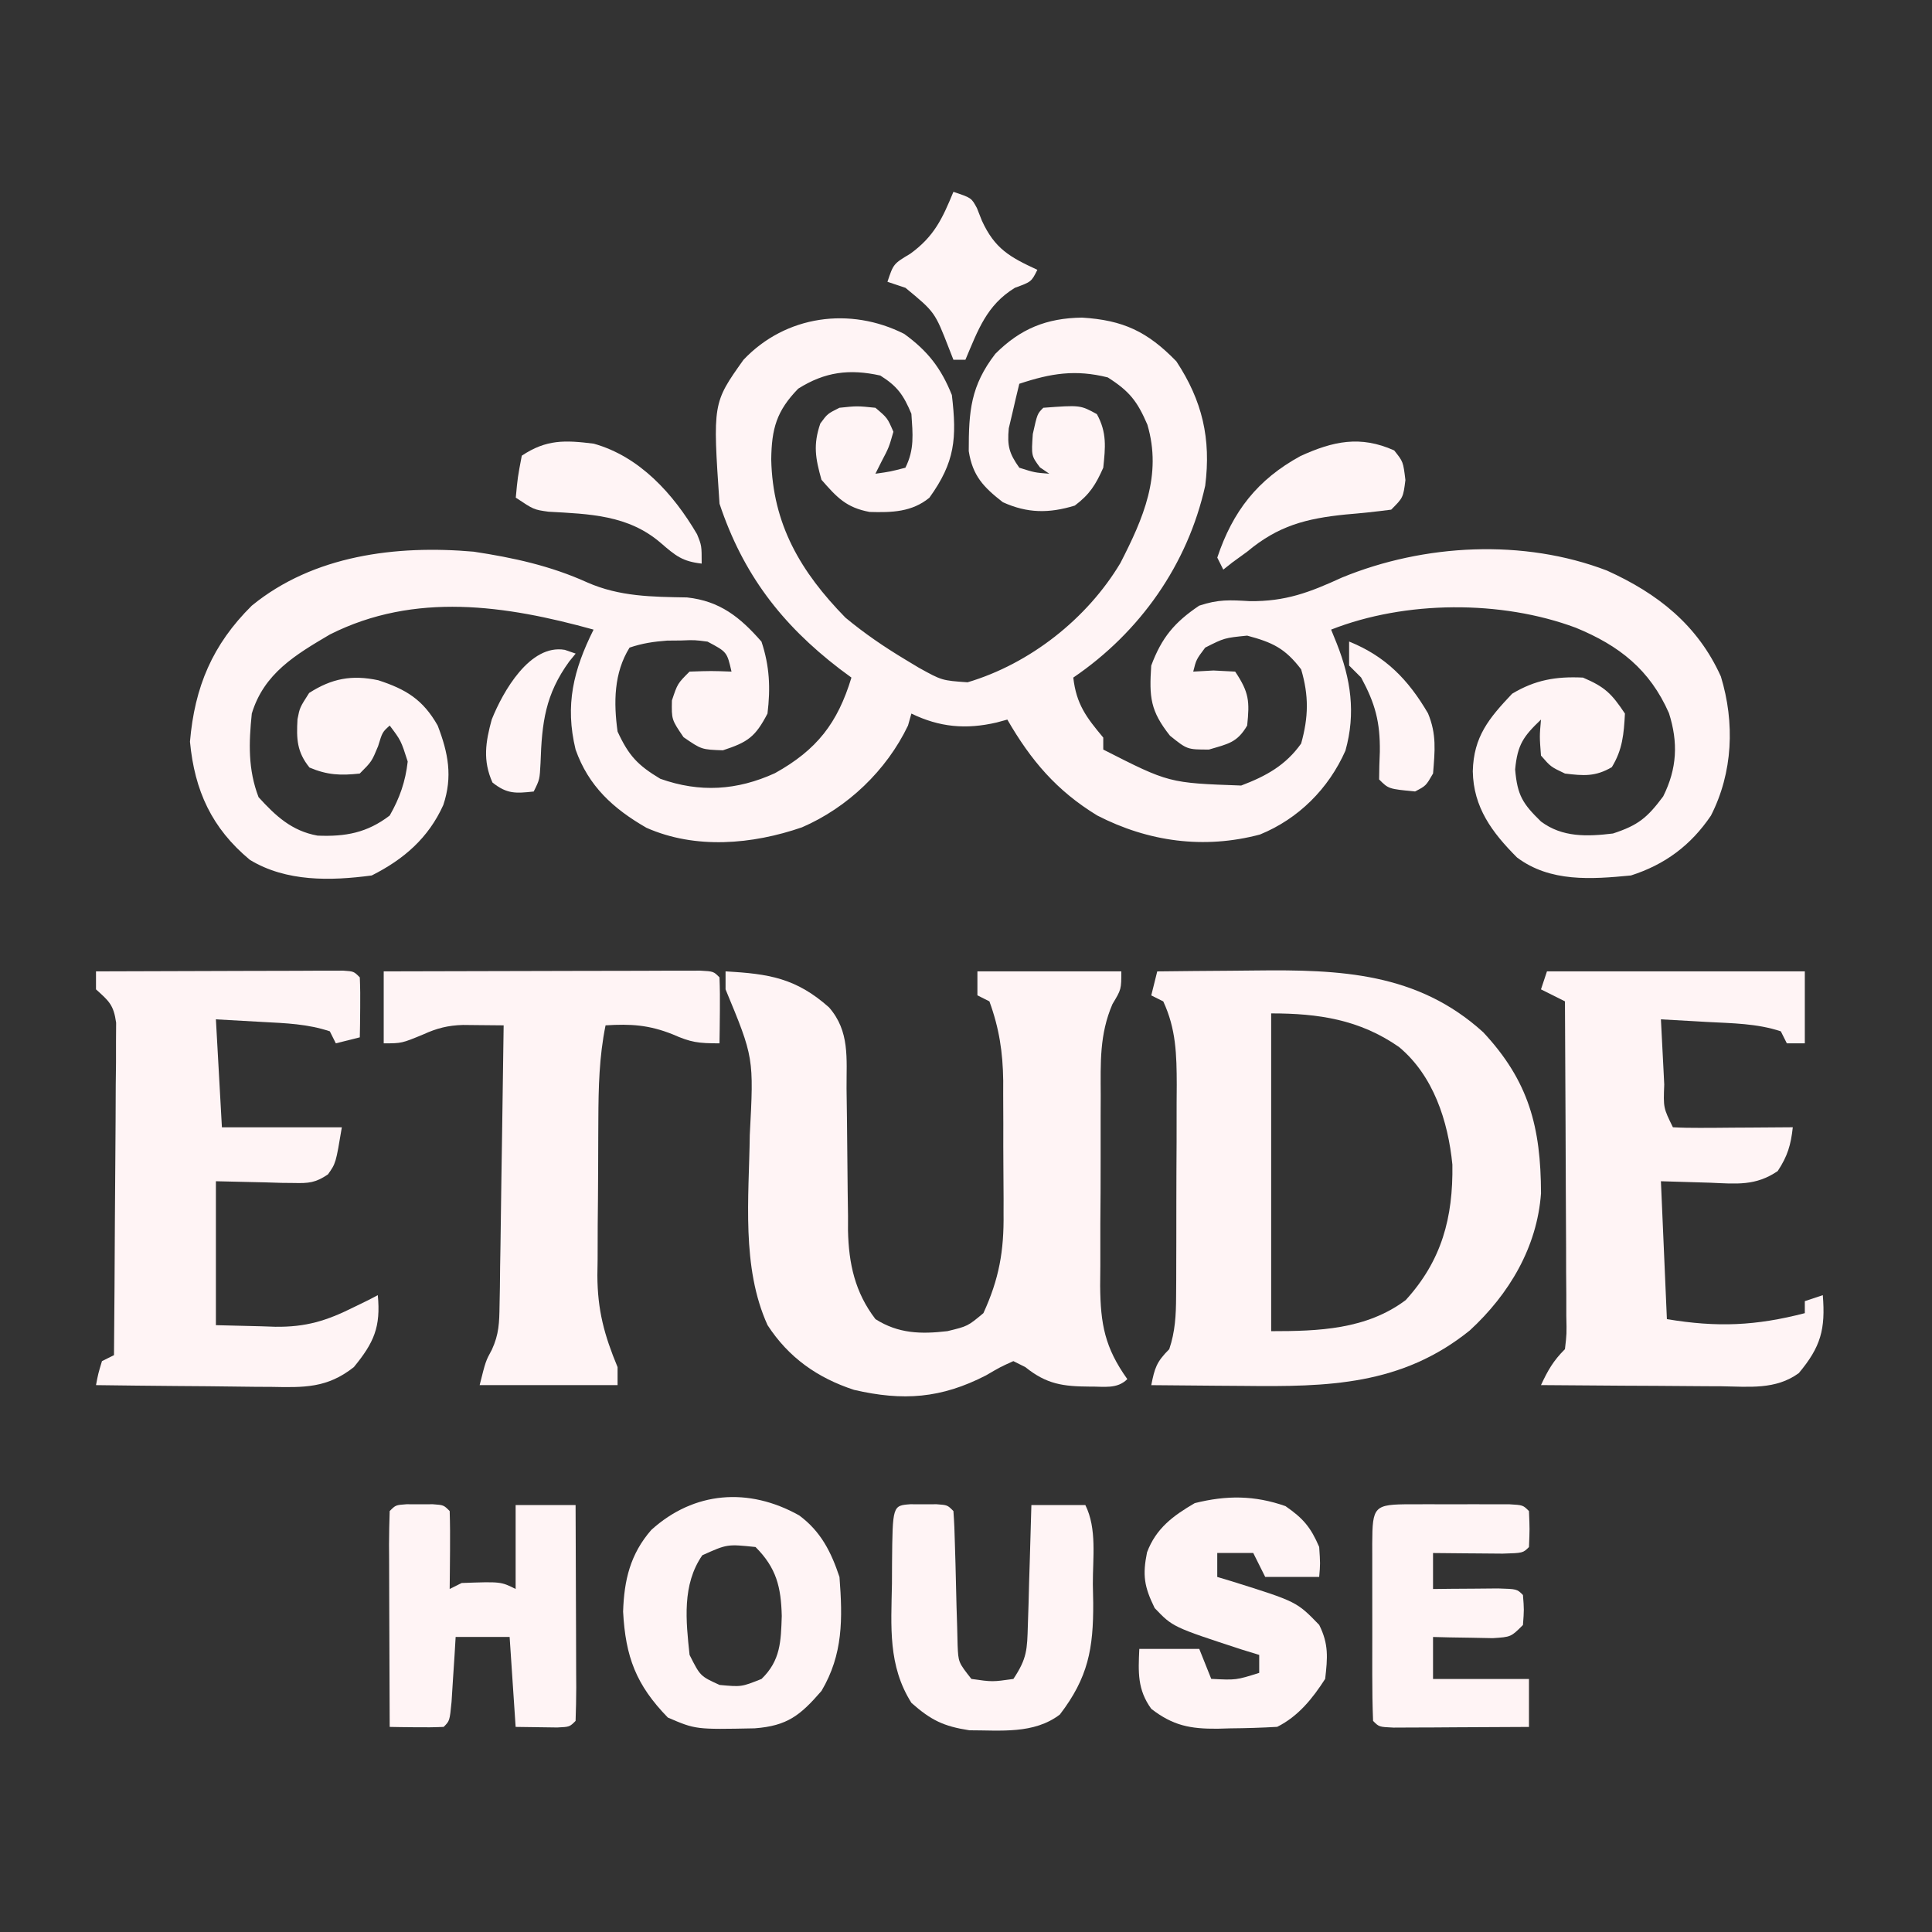
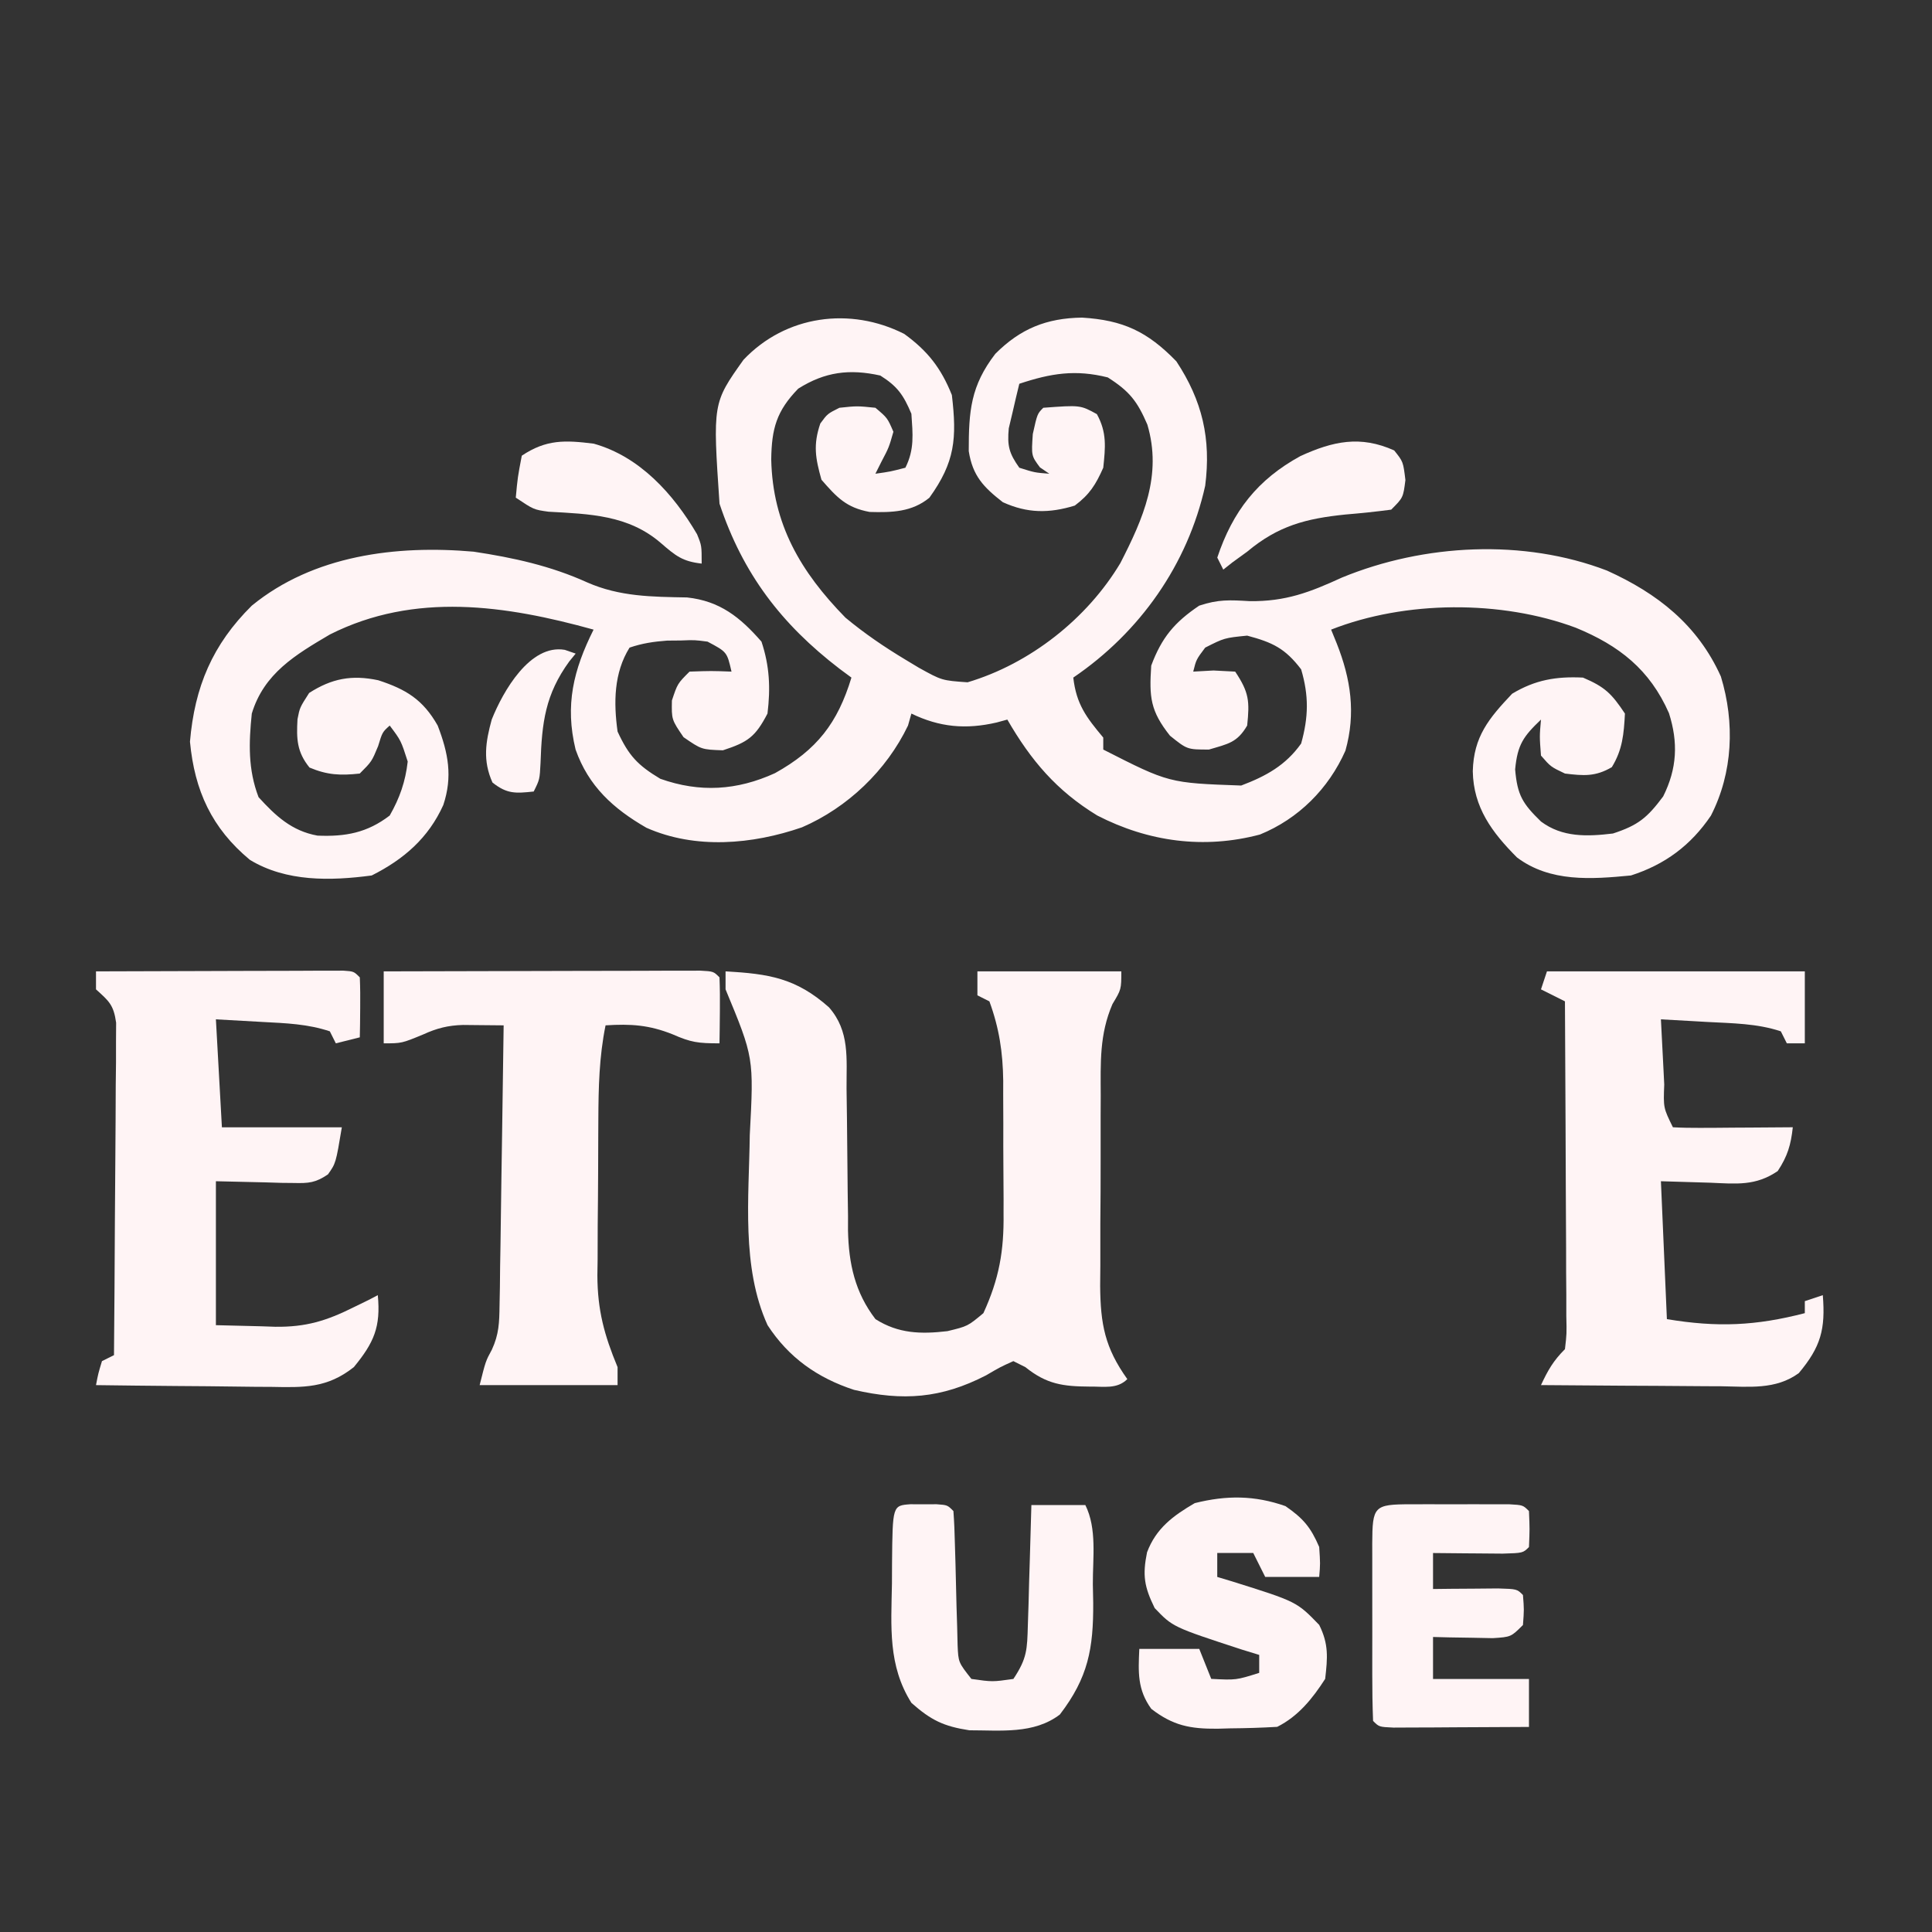
<svg xmlns="http://www.w3.org/2000/svg" width="64" height="64" viewBox="0 0 64 64" fill="none">
  <rect x="0" y="0" width="64" height="64" fill="#333333" stroke="none" />
  <path d="M29.955 11.062C30.732 11.626 31.175 12.195 31.532 13.086C31.701 14.524 31.637 15.307 30.787 16.488C30.209 16.962 29.546 16.981 28.808 16.959C28.038 16.817 27.725 16.481 27.212 15.892C27.011 15.177 26.933 14.734 27.174 14.029C27.41 13.707 27.41 13.707 27.807 13.508C28.391 13.446 28.391 13.446 28.999 13.508C29.396 13.843 29.396 13.843 29.595 14.303C29.446 14.824 29.446 14.824 29.198 15.296C29.132 15.427 29.067 15.558 28.999 15.693C29.49 15.624 29.49 15.624 29.992 15.494C30.297 14.886 30.236 14.379 30.191 13.707C29.929 13.085 29.731 12.799 29.161 12.44C28.141 12.214 27.328 12.316 26.442 12.875C25.724 13.614 25.561 14.196 25.548 15.221C25.595 17.369 26.521 18.942 28.006 20.46C28.637 20.984 29.29 21.429 29.992 21.851C30.212 21.983 30.212 21.983 30.437 22.119C31.201 22.542 31.201 22.542 32.052 22.602C34.119 21.988 36.014 20.493 37.114 18.652C37.872 17.174 38.503 15.74 38.008 14.066C37.675 13.294 37.42 12.962 36.696 12.502C35.625 12.235 34.819 12.363 33.766 12.713C33.688 13.027 33.615 13.342 33.543 13.657C33.501 13.832 33.46 14.007 33.417 14.188C33.362 14.772 33.429 15.019 33.766 15.494C34.274 15.655 34.274 15.655 34.76 15.693C34.606 15.588 34.606 15.588 34.449 15.482C34.164 15.097 34.164 15.097 34.213 14.377C34.362 13.707 34.362 13.707 34.561 13.508C35.786 13.417 35.786 13.417 36.336 13.719C36.671 14.33 36.618 14.811 36.547 15.494C36.298 16.055 36.094 16.381 35.604 16.748C34.752 17.009 34.033 17.006 33.22 16.636C32.579 16.137 32.22 15.764 32.091 14.944C32.09 13.619 32.154 12.782 32.972 11.72C33.802 10.89 34.663 10.538 35.844 10.521C37.203 10.605 38.007 10.98 38.968 11.969C39.829 13.275 40.122 14.532 39.924 16.09C39.345 18.696 37.765 20.943 35.554 22.446C35.655 23.328 35.985 23.762 36.547 24.433C36.547 24.564 36.547 24.695 36.547 24.83C38.722 25.937 38.722 25.937 41.116 26.022C41.938 25.711 42.589 25.353 43.102 24.631C43.347 23.753 43.361 23.049 43.102 22.173C42.571 21.477 42.158 21.281 41.314 21.056C40.559 21.132 40.559 21.132 39.924 21.453C39.627 21.848 39.627 21.848 39.527 22.248C39.859 22.229 39.859 22.229 40.197 22.211C40.553 22.229 40.553 22.229 40.917 22.248C41.377 22.937 41.399 23.226 41.314 24.035C40.982 24.602 40.685 24.641 40.048 24.83C39.328 24.83 39.328 24.83 38.757 24.371C38.107 23.549 38.066 23.101 38.136 22.049C38.483 21.119 38.905 20.616 39.725 20.063C40.362 19.851 40.738 19.875 41.401 19.914C42.59 19.927 43.387 19.622 44.454 19.132C47.177 18.013 50.472 17.842 53.233 18.901C54.908 19.658 56.236 20.7 57.006 22.409C57.473 23.94 57.406 25.593 56.676 27.02C56.011 28.003 55.154 28.64 54.027 29.001C52.712 29.128 51.351 29.229 50.253 28.405C49.425 27.575 48.809 26.747 48.788 25.55C48.816 24.401 49.319 23.797 50.092 22.98C50.857 22.521 51.549 22.403 52.438 22.446C53.167 22.757 53.386 22.975 53.828 23.638C53.792 24.312 53.75 24.832 53.394 25.413C52.85 25.732 52.46 25.7 51.842 25.625C51.37 25.401 51.37 25.401 51.047 25.029C50.998 24.395 50.998 24.395 51.047 23.837C50.466 24.393 50.269 24.662 50.191 25.488C50.263 26.343 50.44 26.623 51.047 27.214C51.756 27.745 52.581 27.713 53.431 27.611C54.266 27.338 54.567 27.09 55.095 26.382C55.556 25.459 55.596 24.596 55.286 23.623C54.652 22.182 53.638 21.385 52.202 20.795C49.729 19.872 46.553 19.89 44.095 20.857C44.157 21.009 44.218 21.16 44.282 21.317C44.748 22.496 44.918 23.624 44.569 24.867C44.011 26.127 43.014 27.124 41.737 27.645C39.884 28.136 38.041 27.886 36.349 27.015C35.002 26.194 34.154 25.194 33.369 23.837C33.252 23.869 33.135 23.901 33.014 23.934C31.997 24.169 31.127 24.092 30.191 23.638C30.136 23.835 30.136 23.835 30.079 24.035C29.367 25.521 28.078 26.753 26.567 27.406C24.923 27.974 23.038 28.141 21.414 27.421C20.316 26.789 19.496 26.045 19.067 24.83C18.71 23.357 18.994 22.196 19.663 20.857C16.759 20.052 13.743 19.6 10.93 21.017C9.785 21.691 8.743 22.309 8.341 23.638C8.241 24.609 8.213 25.488 8.565 26.407C9.13 27.028 9.665 27.528 10.518 27.681C11.441 27.72 12.162 27.589 12.91 27.015C13.241 26.436 13.431 25.891 13.506 25.227C13.283 24.531 13.283 24.531 12.91 24.035C12.667 24.252 12.667 24.252 12.525 24.718C12.314 25.227 12.314 25.227 11.917 25.625C11.278 25.694 10.847 25.676 10.253 25.426C9.834 24.91 9.818 24.477 9.855 23.825C9.93 23.44 9.93 23.44 10.241 22.955C10.99 22.475 11.651 22.348 12.53 22.534C13.448 22.833 14.011 23.173 14.499 24.035C14.85 24.948 14.999 25.725 14.685 26.667C14.191 27.762 13.375 28.467 12.314 29.001C10.951 29.182 9.484 29.216 8.278 28.484C7.015 27.435 6.446 26.193 6.293 24.569C6.447 22.755 7.038 21.352 8.341 20.063C10.384 18.392 13.129 18.05 15.691 18.275C17.003 18.473 18.241 18.744 19.452 19.293C20.529 19.767 21.601 19.77 22.759 19.791C23.848 19.909 24.516 20.444 25.225 21.255C25.494 22.062 25.527 22.794 25.424 23.638C25.021 24.411 24.775 24.584 23.947 24.855C23.239 24.83 23.239 24.83 22.643 24.42C22.246 23.837 22.246 23.837 22.258 23.204C22.444 22.645 22.444 22.645 22.842 22.248C23.562 22.223 23.562 22.223 24.232 22.248C24.083 21.597 24.083 21.597 23.438 21.255C23.011 21.199 23.011 21.199 22.556 21.217C22.405 21.219 22.253 21.22 22.098 21.221C21.655 21.254 21.275 21.31 20.855 21.453C20.332 22.291 20.325 23.279 20.458 24.234C20.826 25.03 21.122 25.348 21.873 25.798C23.185 26.263 24.413 26.186 25.672 25.612C27.059 24.84 27.746 23.956 28.205 22.446C28.01 22.302 28.01 22.302 27.812 22.155C25.884 20.676 24.61 19.011 23.835 16.686C23.609 13.353 23.609 13.353 24.629 11.919C26.028 10.441 28.167 10.155 29.955 11.062Z" fill="#FFF4F5" />
  <path d="M24.035 32.178C25.464 32.258 26.367 32.397 27.462 33.37C28.156 34.164 28.038 35.062 28.043 36.06C28.047 36.404 28.052 36.747 28.057 37.091C28.064 37.632 28.07 38.172 28.073 38.712C28.076 39.235 28.084 39.758 28.092 40.281C28.092 40.44 28.092 40.599 28.091 40.764C28.115 41.858 28.321 42.813 29.001 43.698C29.761 44.18 30.508 44.199 31.385 44.096C32.057 43.933 32.057 43.933 32.576 43.5C33.098 42.364 33.26 41.437 33.244 40.197C33.245 40.039 33.245 39.882 33.245 39.719C33.244 39.389 33.242 39.058 33.239 38.727C33.234 38.224 33.235 37.721 33.236 37.218C33.235 36.895 33.234 36.572 33.232 36.249C33.232 36.1 33.232 35.952 33.233 35.799C33.22 34.855 33.1 34.06 32.775 33.171C32.644 33.105 32.513 33.04 32.378 32.972C32.378 32.71 32.378 32.448 32.378 32.178C33.951 32.178 35.524 32.178 37.145 32.178C37.145 32.774 37.145 32.774 36.852 33.261C36.417 34.271 36.46 35.204 36.463 36.292C36.462 36.517 36.461 36.741 36.46 36.972C36.459 37.445 36.459 37.919 36.46 38.392C36.462 39.114 36.456 39.836 36.45 40.559C36.45 41.02 36.45 41.48 36.45 41.941C36.448 42.156 36.446 42.371 36.444 42.593C36.455 43.866 36.599 44.642 37.344 45.685C37.003 46.025 36.566 45.926 36.102 45.933C35.218 45.927 34.674 45.858 33.967 45.288C33.77 45.189 33.77 45.189 33.569 45.089C33.139 45.283 33.139 45.283 32.663 45.561C31.178 46.326 29.915 46.417 28.291 46.041C27.08 45.645 26.124 44.972 25.426 43.897C24.552 41.971 24.812 39.671 24.837 37.604C24.973 35.036 24.973 35.036 24.035 32.774C24.035 32.577 24.035 32.38 24.035 32.178Z" fill="#FFF4F5" />
-   <path d="M38.335 32.179C39.144 32.169 39.953 32.162 40.761 32.157C41.035 32.156 41.309 32.153 41.584 32.149C44.394 32.115 46.957 32.217 49.134 34.195C50.646 35.815 51.042 37.338 51.048 39.529C50.919 41.316 49.992 42.872 48.689 44.072C46.428 45.896 43.985 45.942 41.203 45.91C40.905 45.908 40.607 45.906 40.309 45.904C39.585 45.9 38.861 45.893 38.137 45.885C38.251 45.316 38.308 45.118 38.733 44.693C38.93 44.109 38.957 43.566 38.96 42.952C38.961 42.765 38.963 42.578 38.964 42.386C38.964 42.185 38.964 41.984 38.965 41.777C38.965 41.57 38.966 41.362 38.967 41.148C38.968 40.709 38.968 40.27 38.968 39.831C38.968 39.16 38.972 38.49 38.976 37.819C38.976 37.392 38.977 36.965 38.977 36.538C38.978 36.339 38.98 36.139 38.981 35.933C38.978 34.943 38.961 34.087 38.534 33.172C38.403 33.107 38.272 33.041 38.137 32.974C38.202 32.712 38.268 32.45 38.335 32.179ZM42.109 33.57C42.109 37.044 42.109 40.518 42.109 44.097C43.676 44.097 45.261 44.045 46.566 43.067C47.758 41.759 48.139 40.338 48.112 38.578C47.969 37.134 47.483 35.631 46.343 34.682C45.035 33.773 43.677 33.57 42.109 33.57Z" fill="#FFF4F5" />
  <path d="M3.18 32.178C4.392 32.173 5.605 32.17 6.818 32.167C7.231 32.166 7.644 32.165 8.057 32.163C8.649 32.161 9.241 32.16 9.833 32.159C10.112 32.157 10.112 32.157 10.396 32.156C10.567 32.156 10.738 32.156 10.914 32.156C11.141 32.155 11.141 32.155 11.373 32.154C11.721 32.178 11.721 32.178 11.919 32.377C11.934 32.712 11.936 33.047 11.932 33.382C11.93 33.565 11.928 33.748 11.927 33.936C11.924 34.077 11.922 34.218 11.919 34.363C11.657 34.429 11.395 34.494 11.125 34.562C11.027 34.365 11.027 34.365 10.926 34.164C10.189 33.919 9.474 33.895 8.704 33.854C8.192 33.825 7.68 33.797 7.152 33.767C7.218 34.947 7.283 36.127 7.351 37.343C8.662 37.343 9.973 37.343 11.324 37.343C11.125 38.534 11.125 38.534 10.864 38.903C10.453 39.182 10.226 39.2 9.732 39.188C9.597 39.187 9.461 39.185 9.321 39.184C9.15 39.179 8.98 39.173 8.803 39.168C8.259 39.155 7.714 39.143 7.152 39.13C7.152 40.703 7.152 42.277 7.152 43.898C7.648 43.91 8.144 43.922 8.655 43.935C8.808 43.94 8.961 43.946 9.119 43.951C10.135 43.963 10.812 43.756 11.721 43.302C11.961 43.185 11.961 43.185 12.205 43.066C12.307 43.013 12.41 42.959 12.515 42.904C12.616 43.957 12.389 44.475 11.721 45.288C10.834 45.99 10.06 45.963 8.98 45.942C8.73 45.941 8.73 45.941 8.476 45.94C7.948 45.936 7.42 45.929 6.892 45.921C6.533 45.918 6.173 45.915 5.814 45.913C4.936 45.906 4.058 45.896 3.18 45.884C3.254 45.499 3.254 45.499 3.378 45.089C3.575 44.991 3.575 44.991 3.776 44.891C3.789 43.399 3.8 41.907 3.806 40.415C3.81 39.722 3.814 39.03 3.821 38.337C3.828 37.541 3.831 36.745 3.834 35.948C3.837 35.699 3.84 35.45 3.843 35.194C3.843 34.963 3.843 34.733 3.843 34.495C3.845 34.292 3.846 34.089 3.847 33.879C3.764 33.286 3.611 33.163 3.18 32.774C3.18 32.577 3.18 32.381 3.18 32.178Z" fill="#FFF4F5" />
  <path d="M51.245 32.178C54.064 32.178 56.883 32.178 59.787 32.178C59.787 32.964 59.787 33.751 59.787 34.561C59.59 34.561 59.393 34.561 59.191 34.561C59.093 34.365 59.093 34.365 58.992 34.164C58.205 33.902 57.382 33.898 56.559 33.854C56.411 33.845 56.263 33.837 56.111 33.828C55.747 33.807 55.383 33.787 55.02 33.767C55.047 34.325 55.077 34.884 55.106 35.443C55.114 35.602 55.122 35.761 55.13 35.926C55.1 36.697 55.1 36.697 55.417 37.342C55.712 37.359 56.009 37.363 56.305 37.362C56.573 37.361 56.573 37.361 56.846 37.36C57.034 37.358 57.222 37.356 57.416 37.355C57.698 37.353 57.698 37.353 57.987 37.352C58.455 37.349 58.922 37.346 59.389 37.342C59.325 37.927 59.216 38.297 58.89 38.792C58.16 39.292 57.52 39.216 56.658 39.179C56.117 39.163 55.577 39.147 55.02 39.13C55.085 40.638 55.151 42.145 55.218 43.698C56.892 43.977 58.164 43.92 59.787 43.5C59.787 43.369 59.787 43.238 59.787 43.102C59.983 43.037 60.18 42.971 60.383 42.904C60.473 44.035 60.319 44.612 59.588 45.486C58.82 46.047 57.93 45.934 57.021 45.922C56.851 45.922 56.68 45.921 56.504 45.92C55.959 45.918 55.415 45.913 54.871 45.908C54.501 45.906 54.131 45.904 53.762 45.903C52.857 45.898 51.952 45.892 51.047 45.883C51.276 45.393 51.454 45.079 51.841 44.692C51.9 44.185 51.9 44.185 51.886 43.589C51.886 43.358 51.886 43.128 51.886 42.89C51.884 42.64 51.882 42.39 51.88 42.133C51.88 41.877 51.879 41.622 51.879 41.359C51.877 40.681 51.873 40.002 51.869 39.324C51.865 38.631 51.863 37.939 51.861 37.247C51.856 35.888 51.85 34.529 51.841 33.171C51.579 33.04 51.317 32.909 51.047 32.774C51.112 32.577 51.178 32.38 51.245 32.178Z" fill="#FFF4F5" />
  <path d="M12.711 32.178C14.263 32.173 15.815 32.17 17.368 32.167C17.896 32.166 18.425 32.165 18.953 32.163C19.711 32.161 20.469 32.16 21.227 32.159C21.584 32.157 21.584 32.157 21.948 32.156C22.276 32.156 22.276 32.156 22.61 32.156C22.804 32.155 22.998 32.155 23.197 32.154C23.636 32.178 23.636 32.178 23.834 32.377C23.849 32.745 23.851 33.113 23.847 33.482C23.845 33.683 23.843 33.884 23.841 34.091C23.839 34.246 23.837 34.402 23.834 34.562C23.124 34.562 22.89 34.531 22.283 34.264C21.5 33.951 20.898 33.913 20.06 33.966C19.847 35.012 19.826 36.024 19.821 37.087C19.82 37.363 19.82 37.363 19.818 37.645C19.816 38.033 19.815 38.421 19.814 38.809C19.812 39.4 19.806 39.991 19.8 40.581C19.798 40.96 19.797 41.339 19.797 41.717C19.794 41.892 19.792 42.067 19.789 42.247C19.793 43.4 20.016 44.224 20.458 45.288C20.458 45.485 20.458 45.681 20.458 45.884C18.95 45.884 17.442 45.884 15.889 45.884C16.088 45.089 16.088 45.089 16.295 44.707C16.529 44.199 16.54 43.815 16.548 43.256C16.552 43.05 16.556 42.843 16.56 42.63C16.562 42.408 16.565 42.186 16.567 41.958C16.571 41.73 16.575 41.502 16.579 41.266C16.591 40.538 16.6 39.809 16.609 39.081C16.617 38.587 16.624 38.093 16.632 37.599C16.651 36.388 16.668 35.177 16.684 33.966C16.396 33.962 16.109 33.96 15.821 33.958C15.581 33.956 15.581 33.956 15.336 33.953C14.844 33.967 14.474 34.06 14.027 34.264C13.307 34.562 13.307 34.562 12.711 34.562C12.711 33.775 12.711 32.989 12.711 32.178Z" fill="#FFF4F5" />
-   <path d="M13.468 49.83C13.611 49.831 13.755 49.831 13.902 49.832C14.046 49.831 14.189 49.831 14.337 49.83C14.697 49.856 14.697 49.856 14.896 50.055C14.91 50.489 14.912 50.924 14.908 51.359C14.906 51.596 14.904 51.834 14.902 52.079C14.9 52.264 14.898 52.448 14.896 52.637C15.027 52.572 15.158 52.506 15.293 52.439C16.591 52.392 16.591 52.392 17.081 52.637C17.081 51.72 17.081 50.802 17.081 49.856C17.736 49.856 18.392 49.856 19.067 49.856C19.072 50.871 19.075 51.886 19.078 52.901C19.079 53.246 19.08 53.592 19.082 53.937C19.084 54.433 19.085 54.928 19.086 55.424C19.087 55.579 19.088 55.734 19.089 55.895C19.089 56.266 19.079 56.636 19.067 57.007C18.868 57.206 18.868 57.206 18.458 57.225C17.769 57.216 17.769 57.216 17.081 57.206C17.015 56.223 16.949 55.239 16.882 54.226C16.292 54.226 15.702 54.226 15.094 54.226C15.082 54.425 15.07 54.623 15.058 54.828C15.041 55.084 15.024 55.34 15.007 55.604C14.991 55.86 14.975 56.116 14.958 56.38C14.896 57.007 14.896 57.007 14.697 57.206C14.395 57.22 14.093 57.222 13.791 57.218C13.627 57.217 13.462 57.215 13.293 57.213C13.167 57.211 13.04 57.208 12.909 57.206C12.904 56.191 12.901 55.176 12.898 54.162C12.897 53.816 12.896 53.471 12.894 53.125C12.892 52.63 12.891 52.134 12.89 51.639C12.889 51.483 12.888 51.328 12.887 51.168C12.887 50.797 12.897 50.426 12.909 50.055C13.108 49.856 13.108 49.856 13.468 49.83Z" fill="#FFF4F5" />
-   <path d="M26.473 50.199C27.192 50.73 27.533 51.411 27.809 52.24C27.915 53.626 27.93 54.803 27.213 56.014C26.51 56.824 26.083 57.171 25 57.253C23.045 57.293 23.045 57.293 22.123 56.896C21.068 55.813 20.721 54.882 20.641 53.388C20.674 52.343 20.879 51.478 21.576 50.68C22.992 49.398 24.802 49.263 26.473 50.199ZM23.265 51.52C22.591 52.494 22.721 53.684 22.843 54.822C23.197 55.524 23.197 55.524 23.837 55.816C24.56 55.883 24.56 55.883 25.227 55.617C25.859 55.005 25.869 54.373 25.897 53.531C25.873 52.575 25.722 51.941 25.028 51.247C24.09 51.149 24.09 51.149 23.265 51.52Z" fill="#FFF4F5" />
  <path d="M42.582 49.892C43.17 50.298 43.419 50.59 43.7 51.245C43.737 51.804 43.737 51.804 43.7 52.238C43.11 52.238 42.52 52.238 41.912 52.238C41.781 51.976 41.65 51.714 41.515 51.444C41.121 51.444 40.728 51.444 40.323 51.444C40.323 51.706 40.323 51.968 40.323 52.238C40.483 52.286 40.644 52.335 40.809 52.384C42.955 53.057 42.955 53.057 43.7 53.827C44.018 54.464 43.979 54.911 43.898 55.615C43.481 56.265 43.006 56.855 42.309 57.204C41.789 57.234 41.278 57.25 40.757 57.254C40.616 57.258 40.474 57.262 40.329 57.266C39.424 57.273 38.857 57.163 38.138 56.608C37.675 55.968 37.706 55.395 37.741 54.622C38.396 54.622 39.052 54.622 39.727 54.622C39.858 54.95 39.989 55.277 40.124 55.615C40.947 55.657 40.947 55.657 41.713 55.416C41.713 55.22 41.713 55.023 41.713 54.821C41.524 54.763 41.335 54.705 41.14 54.645C38.848 53.896 38.848 53.896 38.25 53.269C37.903 52.562 37.843 52.183 37.997 51.423C38.295 50.627 38.865 50.208 39.578 49.793C40.628 49.53 41.559 49.532 42.582 49.892Z" fill="#FFF4F5" />
  <path d="M30.156 49.83C30.299 49.831 30.442 49.831 30.59 49.832C30.734 49.831 30.877 49.831 31.025 49.83C31.385 49.856 31.385 49.856 31.583 50.055C31.61 50.416 31.624 50.778 31.632 51.14C31.639 51.361 31.645 51.581 31.652 51.809C31.664 52.277 31.676 52.745 31.686 53.213C31.696 53.545 31.696 53.545 31.707 53.883C31.712 54.087 31.717 54.291 31.722 54.501C31.747 55.067 31.747 55.067 32.179 55.617C32.874 55.716 32.874 55.716 33.57 55.617C34.025 54.934 34.026 54.639 34.049 53.833C34.057 53.602 34.065 53.371 34.072 53.133C34.082 52.771 34.082 52.771 34.091 52.401C34.099 52.158 34.106 51.914 34.114 51.663C34.133 51.061 34.15 50.459 34.166 49.856C34.756 49.856 35.346 49.856 35.953 49.856C36.344 50.639 36.197 51.616 36.202 52.476C36.206 52.68 36.21 52.885 36.214 53.096C36.222 54.611 36.048 55.571 35.109 56.796C34.248 57.453 33.144 57.317 32.111 57.318C31.255 57.186 30.842 56.984 30.193 56.411C29.412 55.175 29.521 53.889 29.547 52.464C29.548 52.235 29.549 52.006 29.55 51.77C29.568 49.873 29.568 49.873 30.156 49.83Z" fill="#FFF4F5" />
  <path d="M46.739 49.831C46.952 49.831 47.166 49.83 47.386 49.83C47.61 49.831 47.835 49.832 48.067 49.832C48.292 49.832 48.517 49.831 48.748 49.83C48.962 49.83 49.175 49.831 49.395 49.831C49.691 49.831 49.691 49.831 49.993 49.831C50.45 49.857 50.45 49.857 50.649 50.056C50.674 50.652 50.674 50.652 50.649 51.248C50.45 51.446 50.45 51.446 49.779 51.466C49.502 51.464 49.225 51.462 48.948 51.459C48.807 51.458 48.666 51.457 48.52 51.456C48.171 51.454 47.821 51.45 47.471 51.446C47.471 51.84 47.471 52.233 47.471 52.638C47.669 52.636 47.868 52.633 48.072 52.631C48.329 52.629 48.585 52.627 48.849 52.626C49.105 52.623 49.361 52.621 49.624 52.619C50.252 52.638 50.252 52.638 50.45 52.837C50.488 53.321 50.488 53.321 50.45 53.83C50.053 54.227 50.053 54.227 49.45 54.266C49.215 54.261 48.979 54.257 48.737 54.252C48.501 54.248 48.265 54.245 48.022 54.241C47.84 54.236 47.658 54.232 47.471 54.227C47.471 54.686 47.471 55.145 47.471 55.618C48.52 55.618 49.569 55.618 50.649 55.618C50.649 56.142 50.649 56.666 50.649 57.207C49.826 57.212 49.002 57.216 48.179 57.219C47.826 57.222 47.826 57.222 47.466 57.224C47.242 57.225 47.019 57.225 46.789 57.226C46.478 57.228 46.478 57.228 46.162 57.229C45.683 57.207 45.683 57.207 45.485 57.008C45.465 56.495 45.457 55.988 45.458 55.475C45.458 55.321 45.458 55.168 45.458 55.01C45.458 54.684 45.458 54.359 45.459 54.034C45.46 53.534 45.459 53.035 45.458 52.535C45.458 52.22 45.458 51.904 45.458 51.589C45.458 51.439 45.457 51.288 45.457 51.133C45.463 49.89 45.513 49.832 46.739 49.831Z" fill="#FFF4F5" />
  <path d="M19.668 14.697C21.19 15.122 22.309 16.363 23.09 17.696C23.244 18.074 23.244 18.074 23.244 18.67C22.608 18.597 22.389 18.419 21.89 17.987C20.814 17.059 19.534 17.027 18.169 16.951C17.682 16.883 17.682 16.883 17.086 16.485C17.148 15.815 17.148 15.815 17.285 15.095C18.097 14.553 18.715 14.578 19.668 14.697Z" fill="#FFF4F5" />
  <path d="M46.184 14.921C46.482 15.293 46.482 15.293 46.556 15.902C46.482 16.485 46.482 16.485 46.085 16.883C45.578 16.95 45.079 17.002 44.57 17.044C43.267 17.177 42.342 17.415 41.317 18.273C41.072 18.451 41.072 18.451 40.821 18.633C40.722 18.711 40.624 18.789 40.523 18.869C40.457 18.738 40.392 18.607 40.324 18.471C40.834 16.941 41.655 15.885 43.08 15.107C44.156 14.616 45.062 14.416 46.184 14.921Z" fill="#FFF4F5" />
-   <path d="M31.583 6.355C32.179 6.554 32.179 6.554 32.362 6.893C32.417 7.031 32.471 7.169 32.527 7.311C32.954 8.241 33.45 8.516 34.364 8.938C34.166 9.335 34.166 9.335 33.619 9.534C32.682 10.11 32.401 10.927 31.981 11.917C31.85 11.917 31.718 11.917 31.583 11.917C31.535 11.795 31.487 11.673 31.438 11.547C30.968 10.337 30.968 10.337 29.994 9.534C29.798 9.468 29.601 9.402 29.398 9.335C29.597 8.739 29.597 8.739 30.156 8.404C30.947 7.83 31.218 7.241 31.583 6.355Z" fill="#FFF4F5" />
-   <path d="M44.691 21.252C45.903 21.742 46.652 22.516 47.304 23.629C47.593 24.322 47.532 24.874 47.472 25.622C47.236 26.032 47.236 26.032 46.876 26.218C45.998 26.134 45.998 26.134 45.685 25.82C45.686 25.514 45.696 25.208 45.709 24.902C45.721 23.916 45.556 23.307 45.089 22.444C44.958 22.313 44.827 22.182 44.691 22.047C44.691 21.784 44.691 21.522 44.691 21.252Z" fill="#FFF4F5" />
  <path d="M18.71 21.527C18.888 21.588 18.888 21.588 19.07 21.651C19.001 21.736 18.931 21.82 18.86 21.908C18.063 23.003 17.95 23.935 17.906 25.274C17.878 25.822 17.878 25.822 17.68 26.22C17.081 26.284 16.794 26.305 16.314 25.922C15.987 25.195 16.085 24.581 16.289 23.836C16.662 22.902 17.556 21.329 18.71 21.527Z" fill="#FFF4F5" />
</svg>